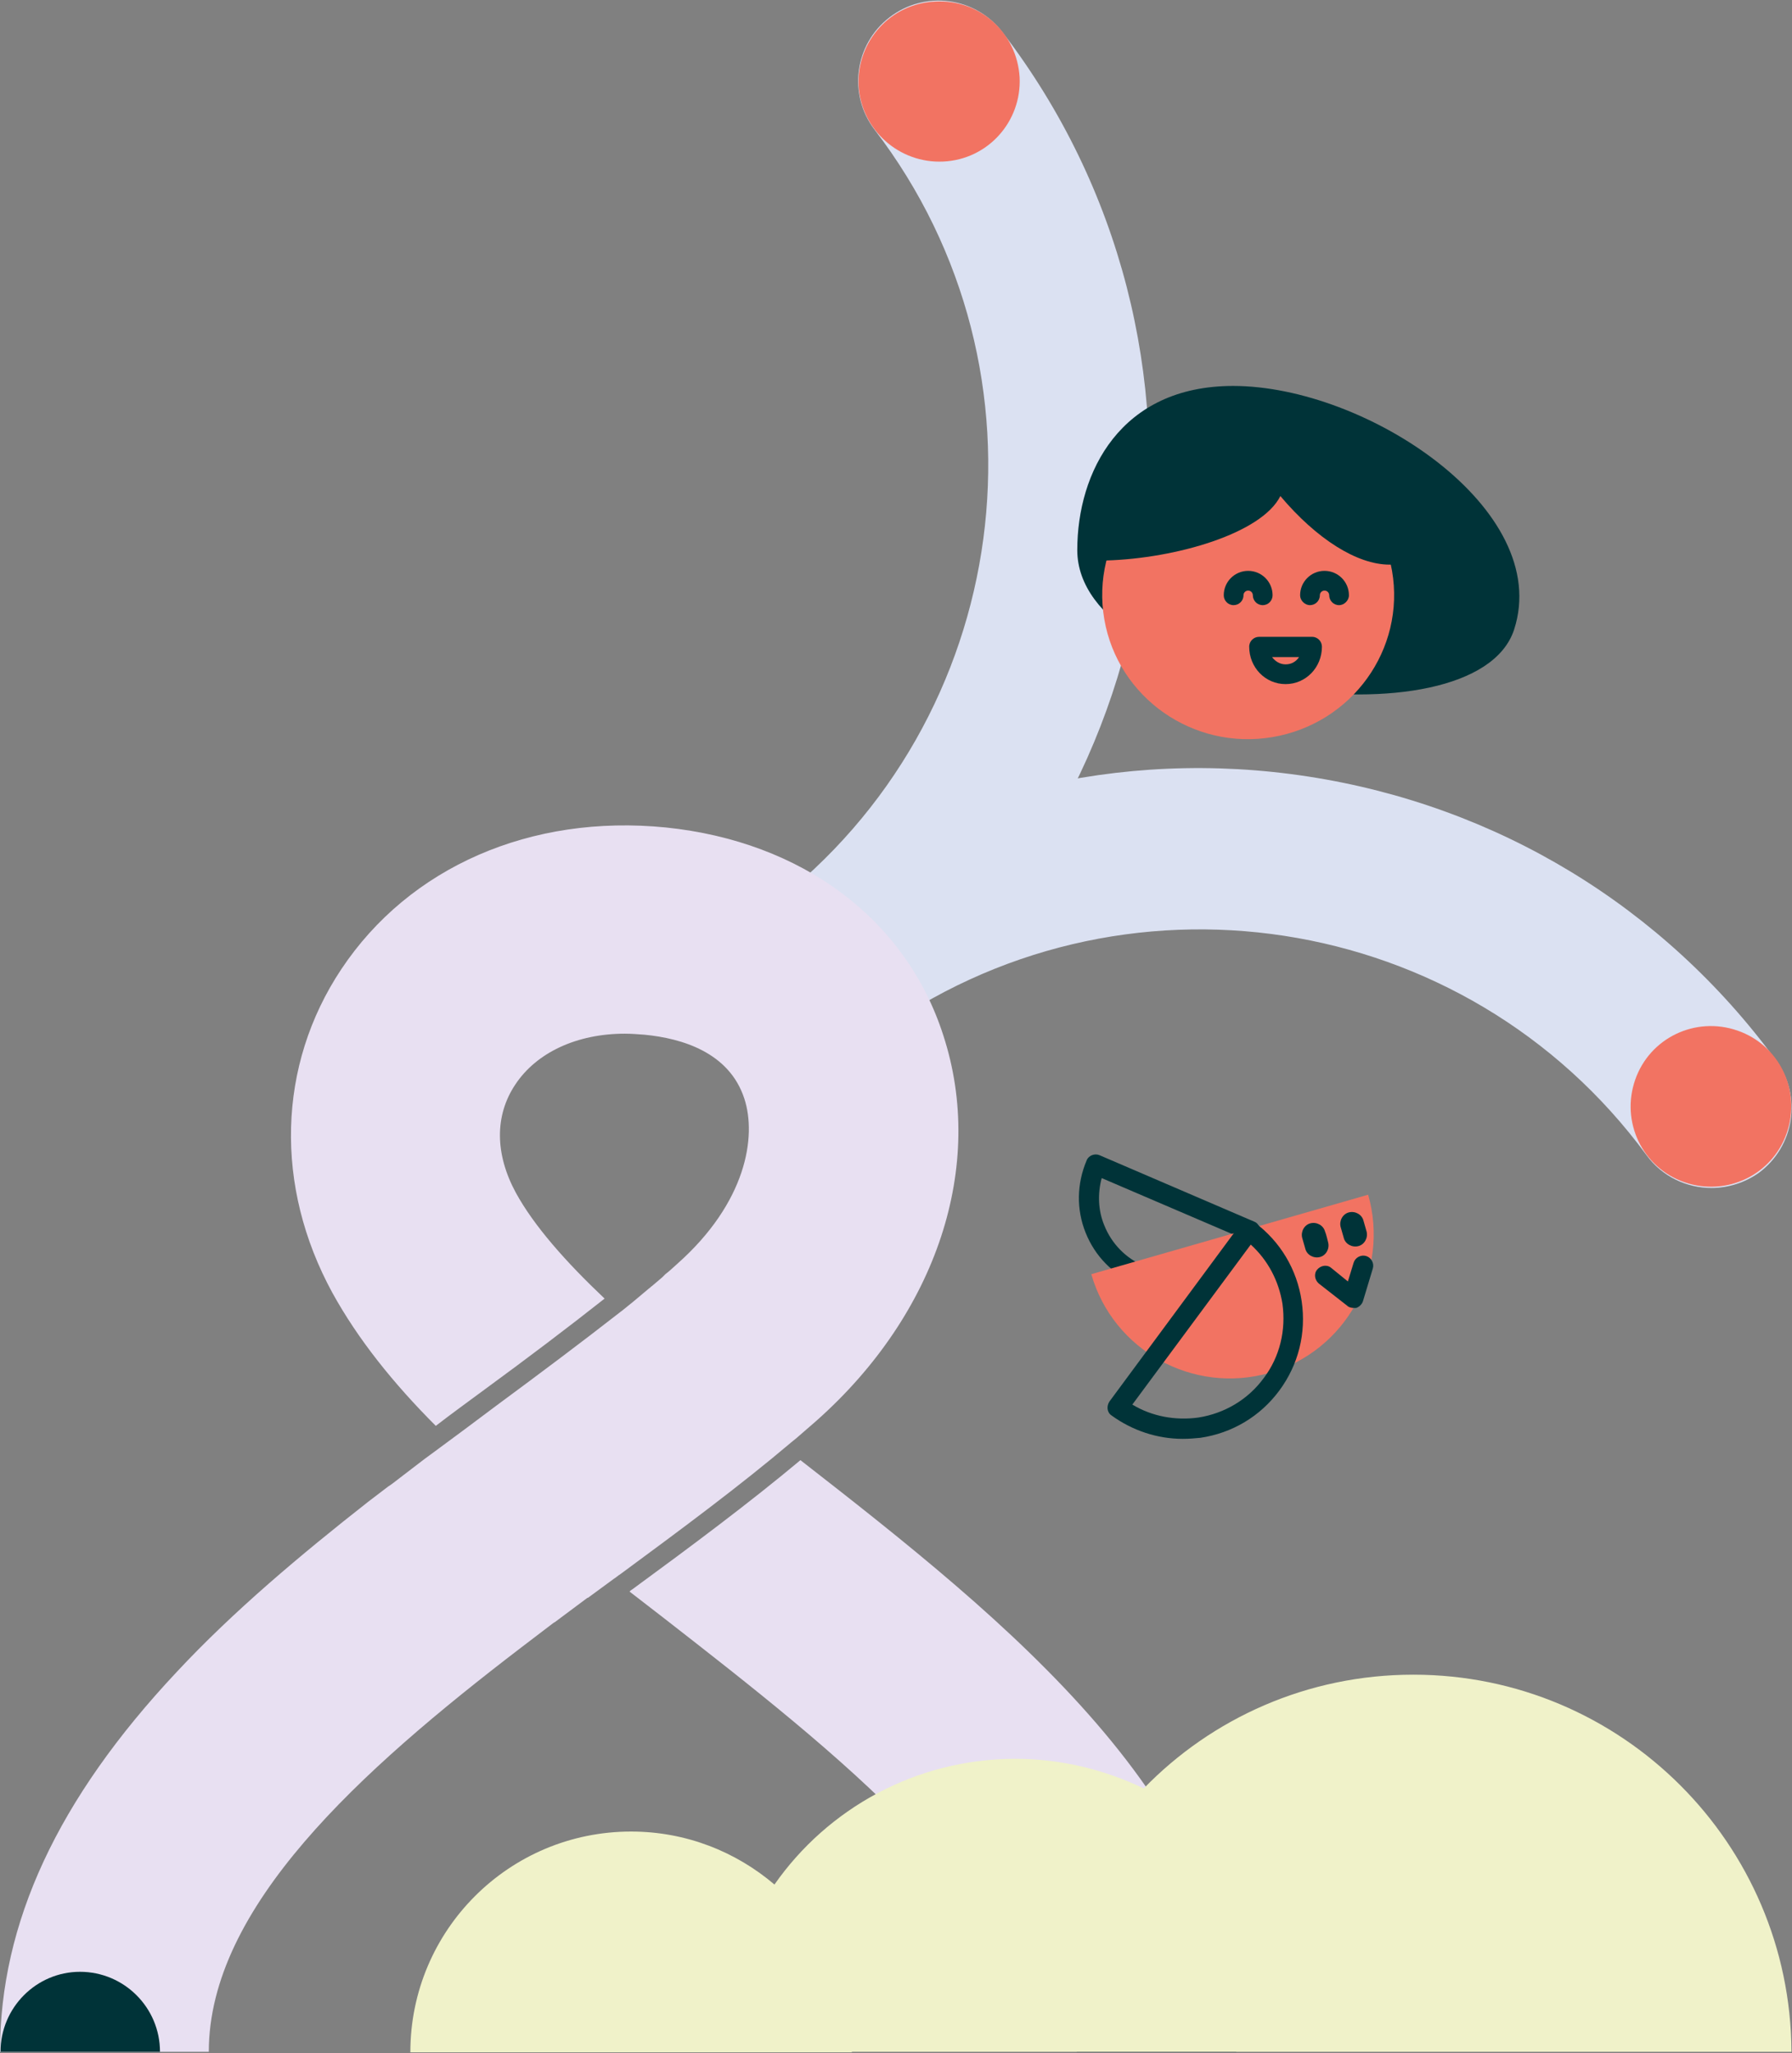
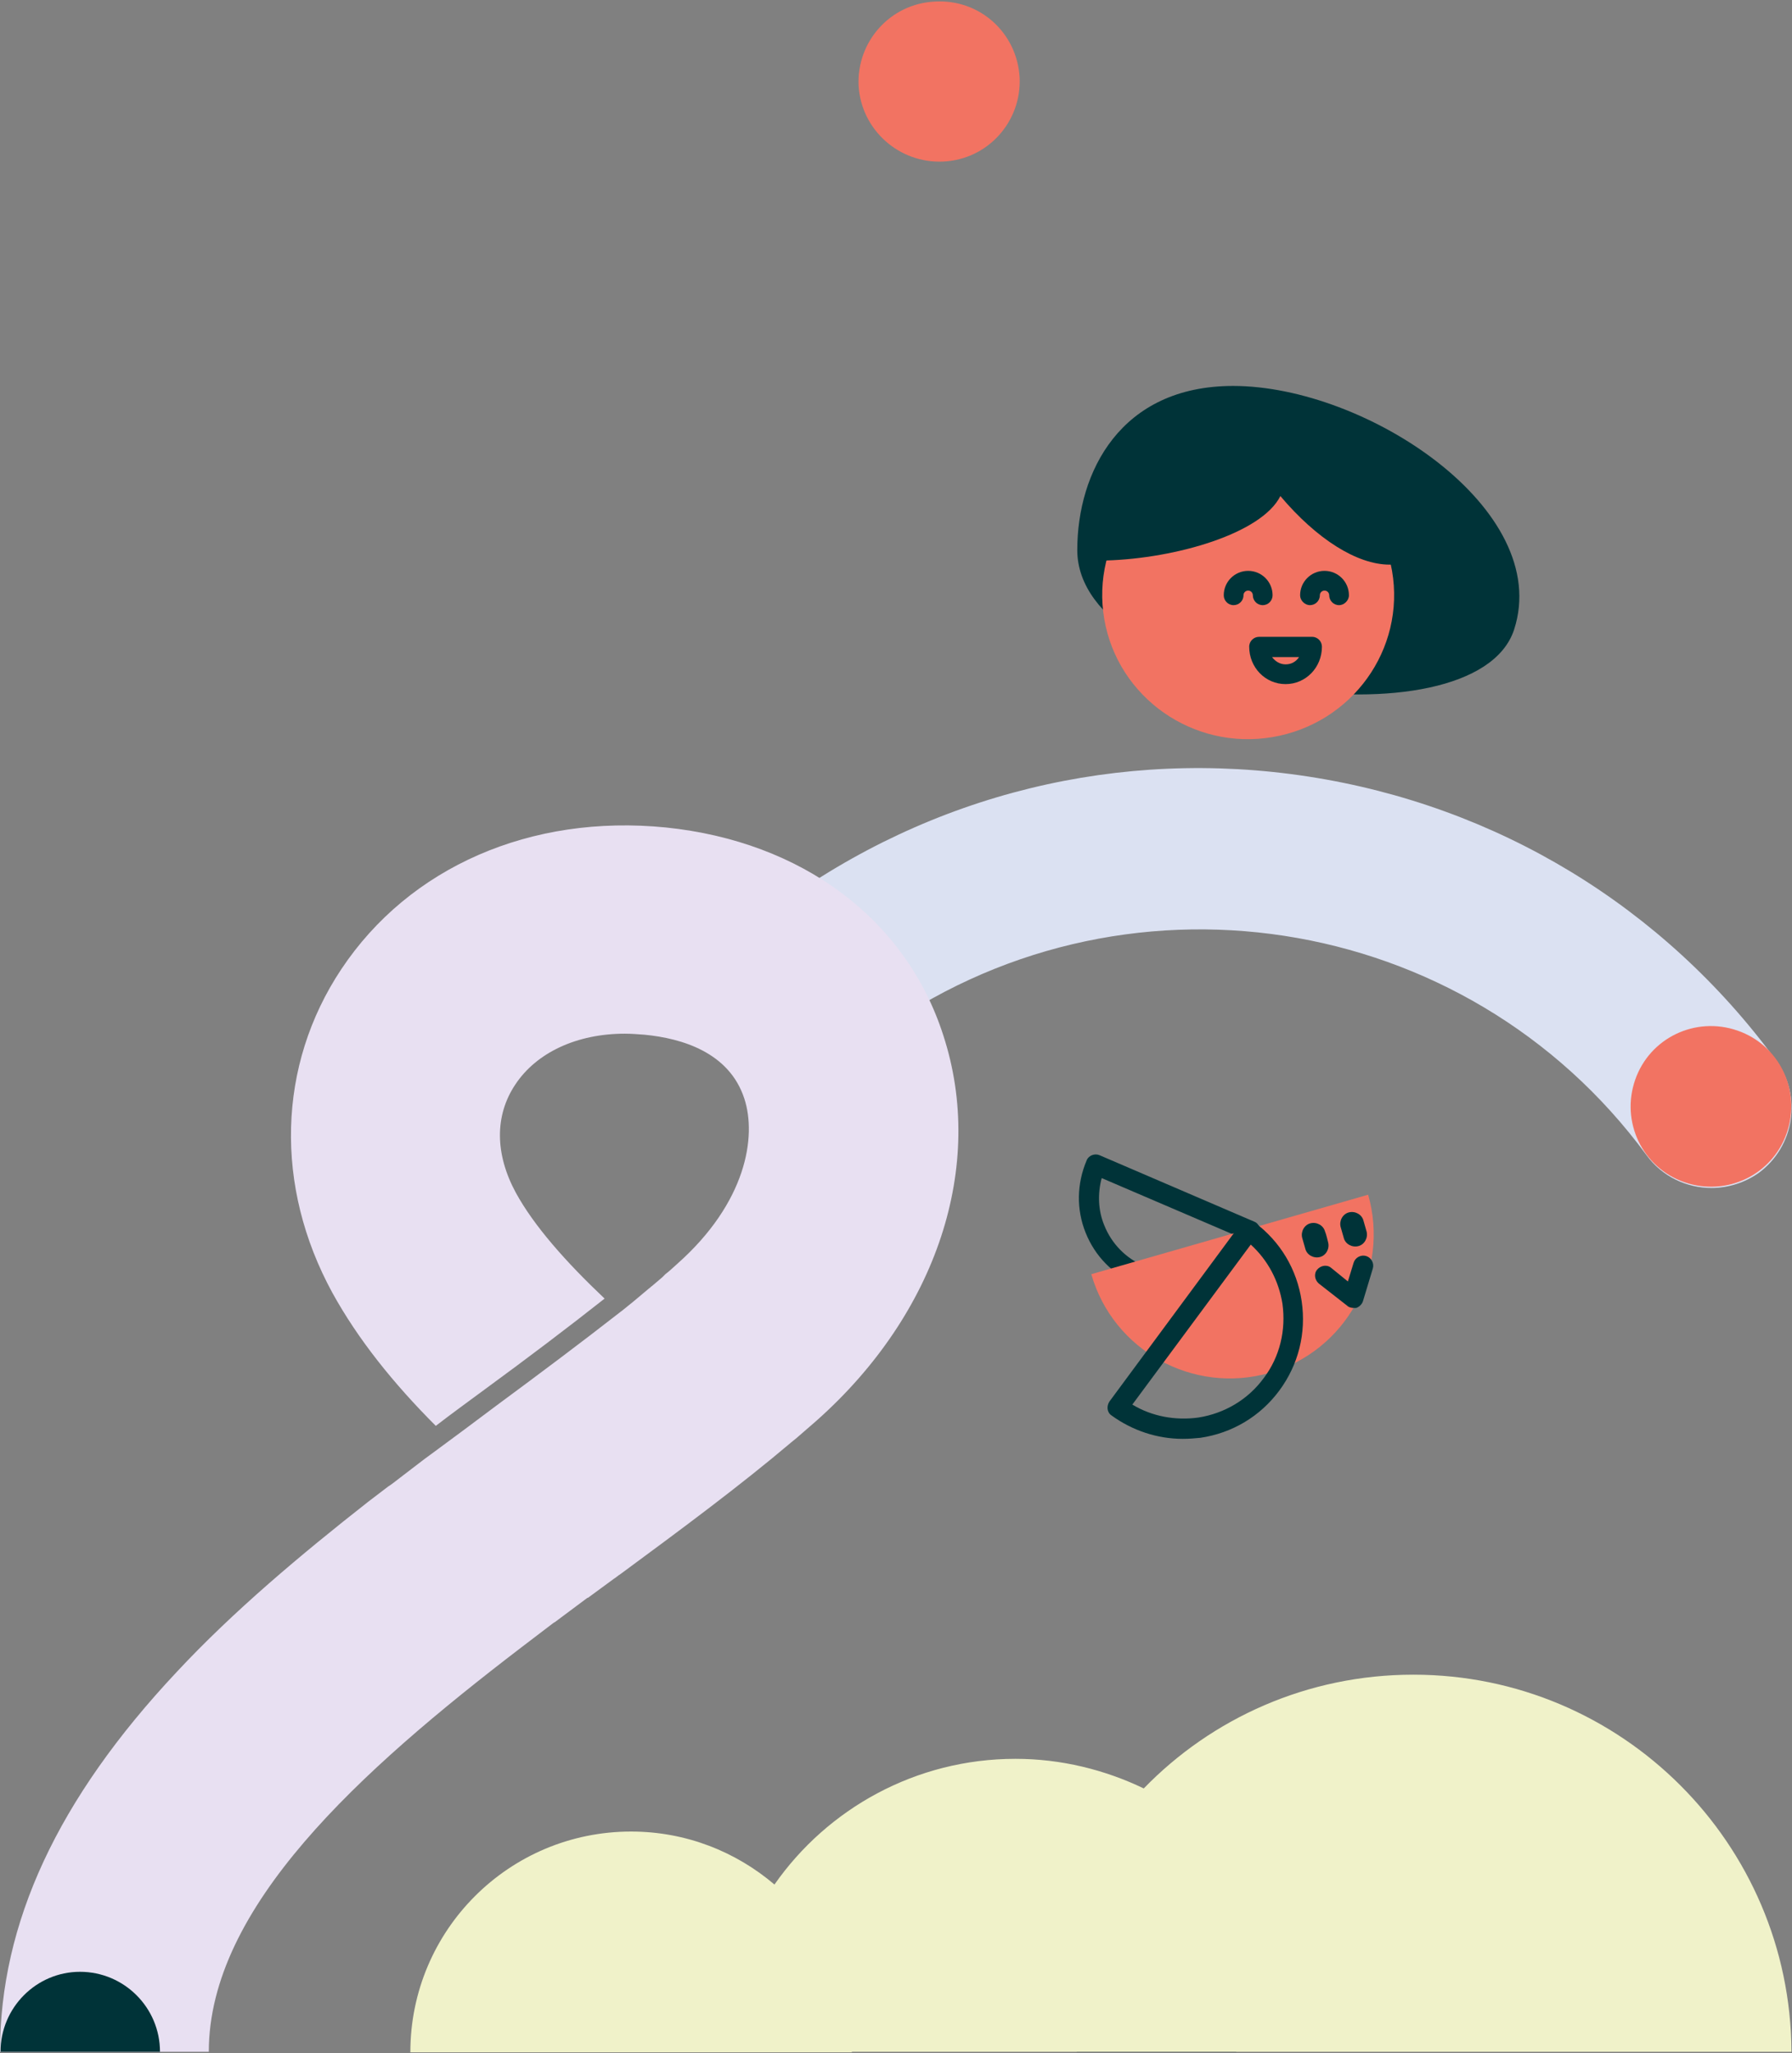
<svg xmlns="http://www.w3.org/2000/svg" version="1.1" id="Layer_1" x="0px" y="0px" viewBox="0 0 345 395.3" style="enable-background:new 0 0 345 395.3;" xml:space="preserve">
  <rect x="0" y="0" width="345" height="395.3" fill="#808080" stroke="none" />
  <style type="text/css">
	.st0{fill:#DBE1F2;}
	.st1{fill:#F27362;}
	.st2{fill:#E8E0F2;}
	.st3{fill:#003338;}
	.st4{fill:#00232C;}
	.st5{fill:#F0F2C9;}
</style>
  <g>
    <g>
-       <path class="st0" d="M157.9,202.1c-4.7,0-9.3-2.1-12.3-6.1c-5.2-6.8-3.9-16.5,2.9-21.7c46.6-35.7,55.6-102.7,19.9-149.3    c-5.2-6.8-3.9-16.5,2.9-21.7c6.8-5.2,16.5-3.9,21.7,2.9c46.1,60.2,34.6,146.7-25.6,192.8C164.5,201,161.2,202.1,157.9,202.1z" />
      <path class="st1" d="M196.3,14.9c0.4,8.5-6.1,15.8-14.7,16.2c-8.5,0.4-15.8-6.1-16.3-14.6c-0.4-8.5,6.1-15.8,14.7-16.2    C188.6-0.2,195.8,6.3,196.3,14.9" />
      <path class="st0" d="M329.5,228.7c-4.8,0-9.5-2.2-12.5-6.3c-34.8-47.4-101.5-57.6-148.9-22.9c-6.9,5.1-16.6,3.6-21.7-3.3    c-5.1-6.9-3.6-16.6,3.3-21.7c29.6-21.7,65.9-30.6,102.2-25s68.3,25,90,54.6c5.1,6.9,3.6,16.6-3.3,21.7    C335.9,227.7,332.7,228.7,329.5,228.7z" />
      <path class="st1" d="M334.5,198.4c-8.1-2.8-16.9,1.4-19.7,9.5c-2.8,8.1,1.4,16.9,9.5,19.7c8.1,2.8,16.9-1.4,19.7-9.5    C346.8,210,342.6,201.2,334.5,198.4" />
    </g>
    <g>
-       <path class="st2" d="M154.1,281.1c-9.8,8.2-20.8,16.4-32.4,24.9c-0.2,0.1-0.4,0.3-0.5,0.4c2.2,1.7,4.4,3.4,6.6,5.1    c33,25.7,70.3,54.8,70.3,83.4h40.2C238.2,347.3,193.9,312.1,154.1,281.1z" />
      <path class="st2" d="M100.3,317.2c2.1-1.6,4.2-3.2,6.3-4.8c0.1,0,0.1-0.1,0.2-0.1c2.1-1.6,4.2-3.1,6.3-4.7c0,0,0,0,0.1,0    c1.6-1.2,3.3-2.4,4.9-3.6l0,0c0.5-0.3,0.9-0.7,1.4-1c11.8-8.7,23-17,32.8-25.3c0.4-0.3,0.7-0.6,1.1-0.9c1.3-1.1,2.5-2.2,3.8-3.3    l0,0c23.2-20.6,32.6-49.1,24.4-74.2c-7.2-22.4-27.2-37.3-53.4-40c-26-2.6-49.4,7.6-62.5,27.3c-12.3,18.5-12.9,41.8-1.7,62.3    c4.9,8.9,11.7,17.4,19.9,25.6c3.1-2.4,6.3-4.7,9.4-7c8.2-6,16-11.9,23.1-17.5c-7.5-7.1-13.6-14-17.1-20.4    c-4-7.4-4.1-14.8-0.1-20.8c4.1-6.2,11.9-9.8,21.1-9.8c1.2,0,2.5,0.1,3.8,0.2c7.2,0.7,16.3,3.4,19.2,12.3c2.4,7.3,0.4,20-12.9,31.8    c-0.8,0.7-1.5,1.4-2.3,2c-0.2,0.2-0.4,0.4-0.6,0.6c-0.7,0.6-1.3,1.1-2,1.7c-0.2,0.1-0.3,0.3-0.5,0.4c-0.8,0.7-1.7,1.4-2.5,2.1    c-0.2,0.2-0.4,0.3-0.6,0.5c-0.7,0.6-1.4,1.1-2.1,1.7c-0.1,0.1-0.3,0.2-0.4,0.3l0,0c-7.3,5.7-15.3,11.7-23.7,17.9    c-4.1,3.1-8.3,6.2-12.5,9.3c-0.5,0.4-1,0.7-1.5,1.1c-1.6,1.2-3.1,2.4-4.7,3.6c-0.8,0.6-1.5,1.2-2.3,1.7c-1.3,1-2.5,1.9-3.8,2.9    c-13,10.2-26,21.1-36.9,32.8C11.1,346.3,0,370.2,0,395h40.2C40.2,367.2,69.2,341,100.3,317.2C100.3,317.2,100.3,317.2,100.3,317.2    z" />
    </g>
    <path class="st3" d="M0.1,395h30.7c0-8.5-6.9-15.4-15.4-15.4C7,379.6,0.1,386.5,0.1,395" />
    <path class="st4" d="M207.3,395H238c0-8.5-6.9-15.4-15.4-15.4C214.2,379.6,207.3,386.5,207.3,395" />
    <path class="st5" d="M272.1,322.4c-20.4,0-38.8,8.4-51.9,21.9c-7.5-3.6-15.9-5.7-24.7-5.7c-19.2,0-36.2,9.6-46.4,24.2   c-7.4-6.3-17-10.2-27.6-10.2c-23.5,0-42.5,19-42.5,42.5H164c0,0,0,0,0-0.1h35.5h52.5h92.9C344.7,354.9,312.2,322.4,272.1,322.4z" />
    <g>
      <path class="st3" d="M225.8,248.7c-2.4,0-4.9-0.5-7.1-1.5c-4.5-1.9-7.9-5.4-9.7-9.9c-1.8-4.5-1.7-9.4,0.2-13.9    c0.4-1,1.6-1.4,2.5-1l29.8,12.8c0.5,0.2,0.8,0.6,1,1.1c0.2,0.5,0.2,1,0,1.5c-1.9,4.5-5.4,7.9-9.9,9.7    C230.4,248.3,228.1,248.7,225.8,248.7z M212.1,226.8c-0.8,3-0.7,6.2,0.5,9.1c1.4,3.5,4.1,6.3,7.6,7.8c3.5,1.5,7.4,1.5,10.9,0.1    c2.9-1.2,5.3-3.2,6.9-5.9L212.1,226.8z" />
      <path class="st1" d="M263.4,230c4.2,14.7-4.3,30.1-19,34.3s-30.1-4.3-34.3-19L263.4,230z" />
      <path class="st3" d="M255.1,237.1c-0.3-1.2-1.6-1.9-2.8-1.6c-1.2,0.3-1.9,1.6-1.6,2.8c0.1,0.4,0.5,1.7,0.6,2.1    c0.3,1.2,1.6,1.9,2.8,1.6s1.9-1.6,1.6-2.8C255.6,238.8,255.3,237.5,255.1,237.1" />
      <path class="st3" d="M262.5,235c-0.3-1.2-1.6-1.9-2.8-1.6c-1.2,0.3-1.9,1.6-1.6,2.8c0.1,0.4,0.5,1.7,0.6,2.1    c0.3,1.2,1.6,1.9,2.8,1.6c1.2-0.3,1.9-1.6,1.6-2.8C263,236.7,262.6,235.4,262.5,235" />
      <path class="st3" d="M260.6,251.8c-0.4,0-0.9-0.1-1.2-0.4l-5.5-4.3c-0.8-0.7-1-1.9-0.3-2.7c0.7-0.8,1.9-1,2.7-0.3l3.2,2.6l1.1-3.6    c0.3-1,1.4-1.6,2.4-1.3c1,0.3,1.6,1.4,1.3,2.4l-1.9,6.3c-0.2,0.6-0.7,1.1-1.3,1.3C261,251.8,260.8,251.8,260.6,251.8z" />
      <path class="st3" d="M227.7,277c-4.9,0-9.7-1.6-13.7-4.5c-0.9-0.6-1-1.8-0.4-2.7l25.2-34.1c0.6-0.9,1.8-1,2.7-0.4    c5,3.7,8.2,9.1,9.1,15.2c0.9,6.1-0.6,12.2-4.3,17.2s-9.1,8.2-15.2,9.1C230.1,276.9,228.9,277,227.7,277z M218,270.4    c3.8,2.3,8.3,3.1,12.7,2.5c5.1-0.8,9.6-3.5,12.6-7.6c3.1-4.1,4.3-9.2,3.6-14.3c-0.7-4.4-2.8-8.4-6.1-11.4L218,270.4z" />
    </g>
    <g>
      <path class="st3" d="M291.5,121.2c-7.5,23-84.1,12.1-84.1-15.3c0-15,8.3-31.6,30-31.6C263.1,74.3,299,98.1,291.5,121.2z" />
      <path class="st1" d="M268,109.9c2.6,15.1-7.7,29.4-23,32c-15.3,2.6-29.8-7.6-32.4-22.7c-2.6-15.1,7.7-29.4,23-32    C250.9,84.6,265.4,94.8,268,109.9" />
      <path class="st3" d="M247.5,131.7c-3.9,0-7-3.2-7-7.2c0-1.1,0.9-1.9,1.9-1.9h10.2c1.1,0,1.9,0.9,1.9,1.9    C254.5,128.5,251.4,131.7,247.5,131.7z M244.9,126.5c0.6,0.8,1.5,1.4,2.6,1.4s2-0.5,2.6-1.4H244.9z" />
      <path class="st3" d="M257.8,116.5c-1.1,0-1.9-0.9-1.9-1.9c0-0.5-0.4-0.9-0.9-0.9s-0.9,0.4-0.9,0.9c0,1.1-0.9,1.9-1.9,1.9    s-1.9-0.9-1.9-1.9c0-2.6,2.1-4.7,4.7-4.7s4.7,2.1,4.7,4.7C259.7,115.6,258.8,116.5,257.8,116.5z" />
      <path class="st3" d="M243.1,116.5c-1.1,0-1.9-0.9-1.9-1.9c0-0.5-0.4-0.9-0.9-0.9c-0.5,0-0.9,0.4-0.9,0.9c0,1.1-0.9,1.9-1.9,1.9    c-1.1,0-1.9-0.9-1.9-1.9c0-2.6,2.1-4.7,4.7-4.7s4.7,2.1,4.7,4.7C245,115.6,244.2,116.5,243.1,116.5z" />
      <path class="st3" d="M267.9,108.4c-3.3-14.5-17.5-23.9-32.4-21.4c-11,1.8-19.9,9.9-22.7,20.6l-0.1,0.3l0.3,0    c13.4-0.4,29.9-5.2,33.5-12.4c7,8.3,14.8,13.2,21,13.2l0.4,0L267.9,108.4z" />
    </g>
  </g>
</svg>